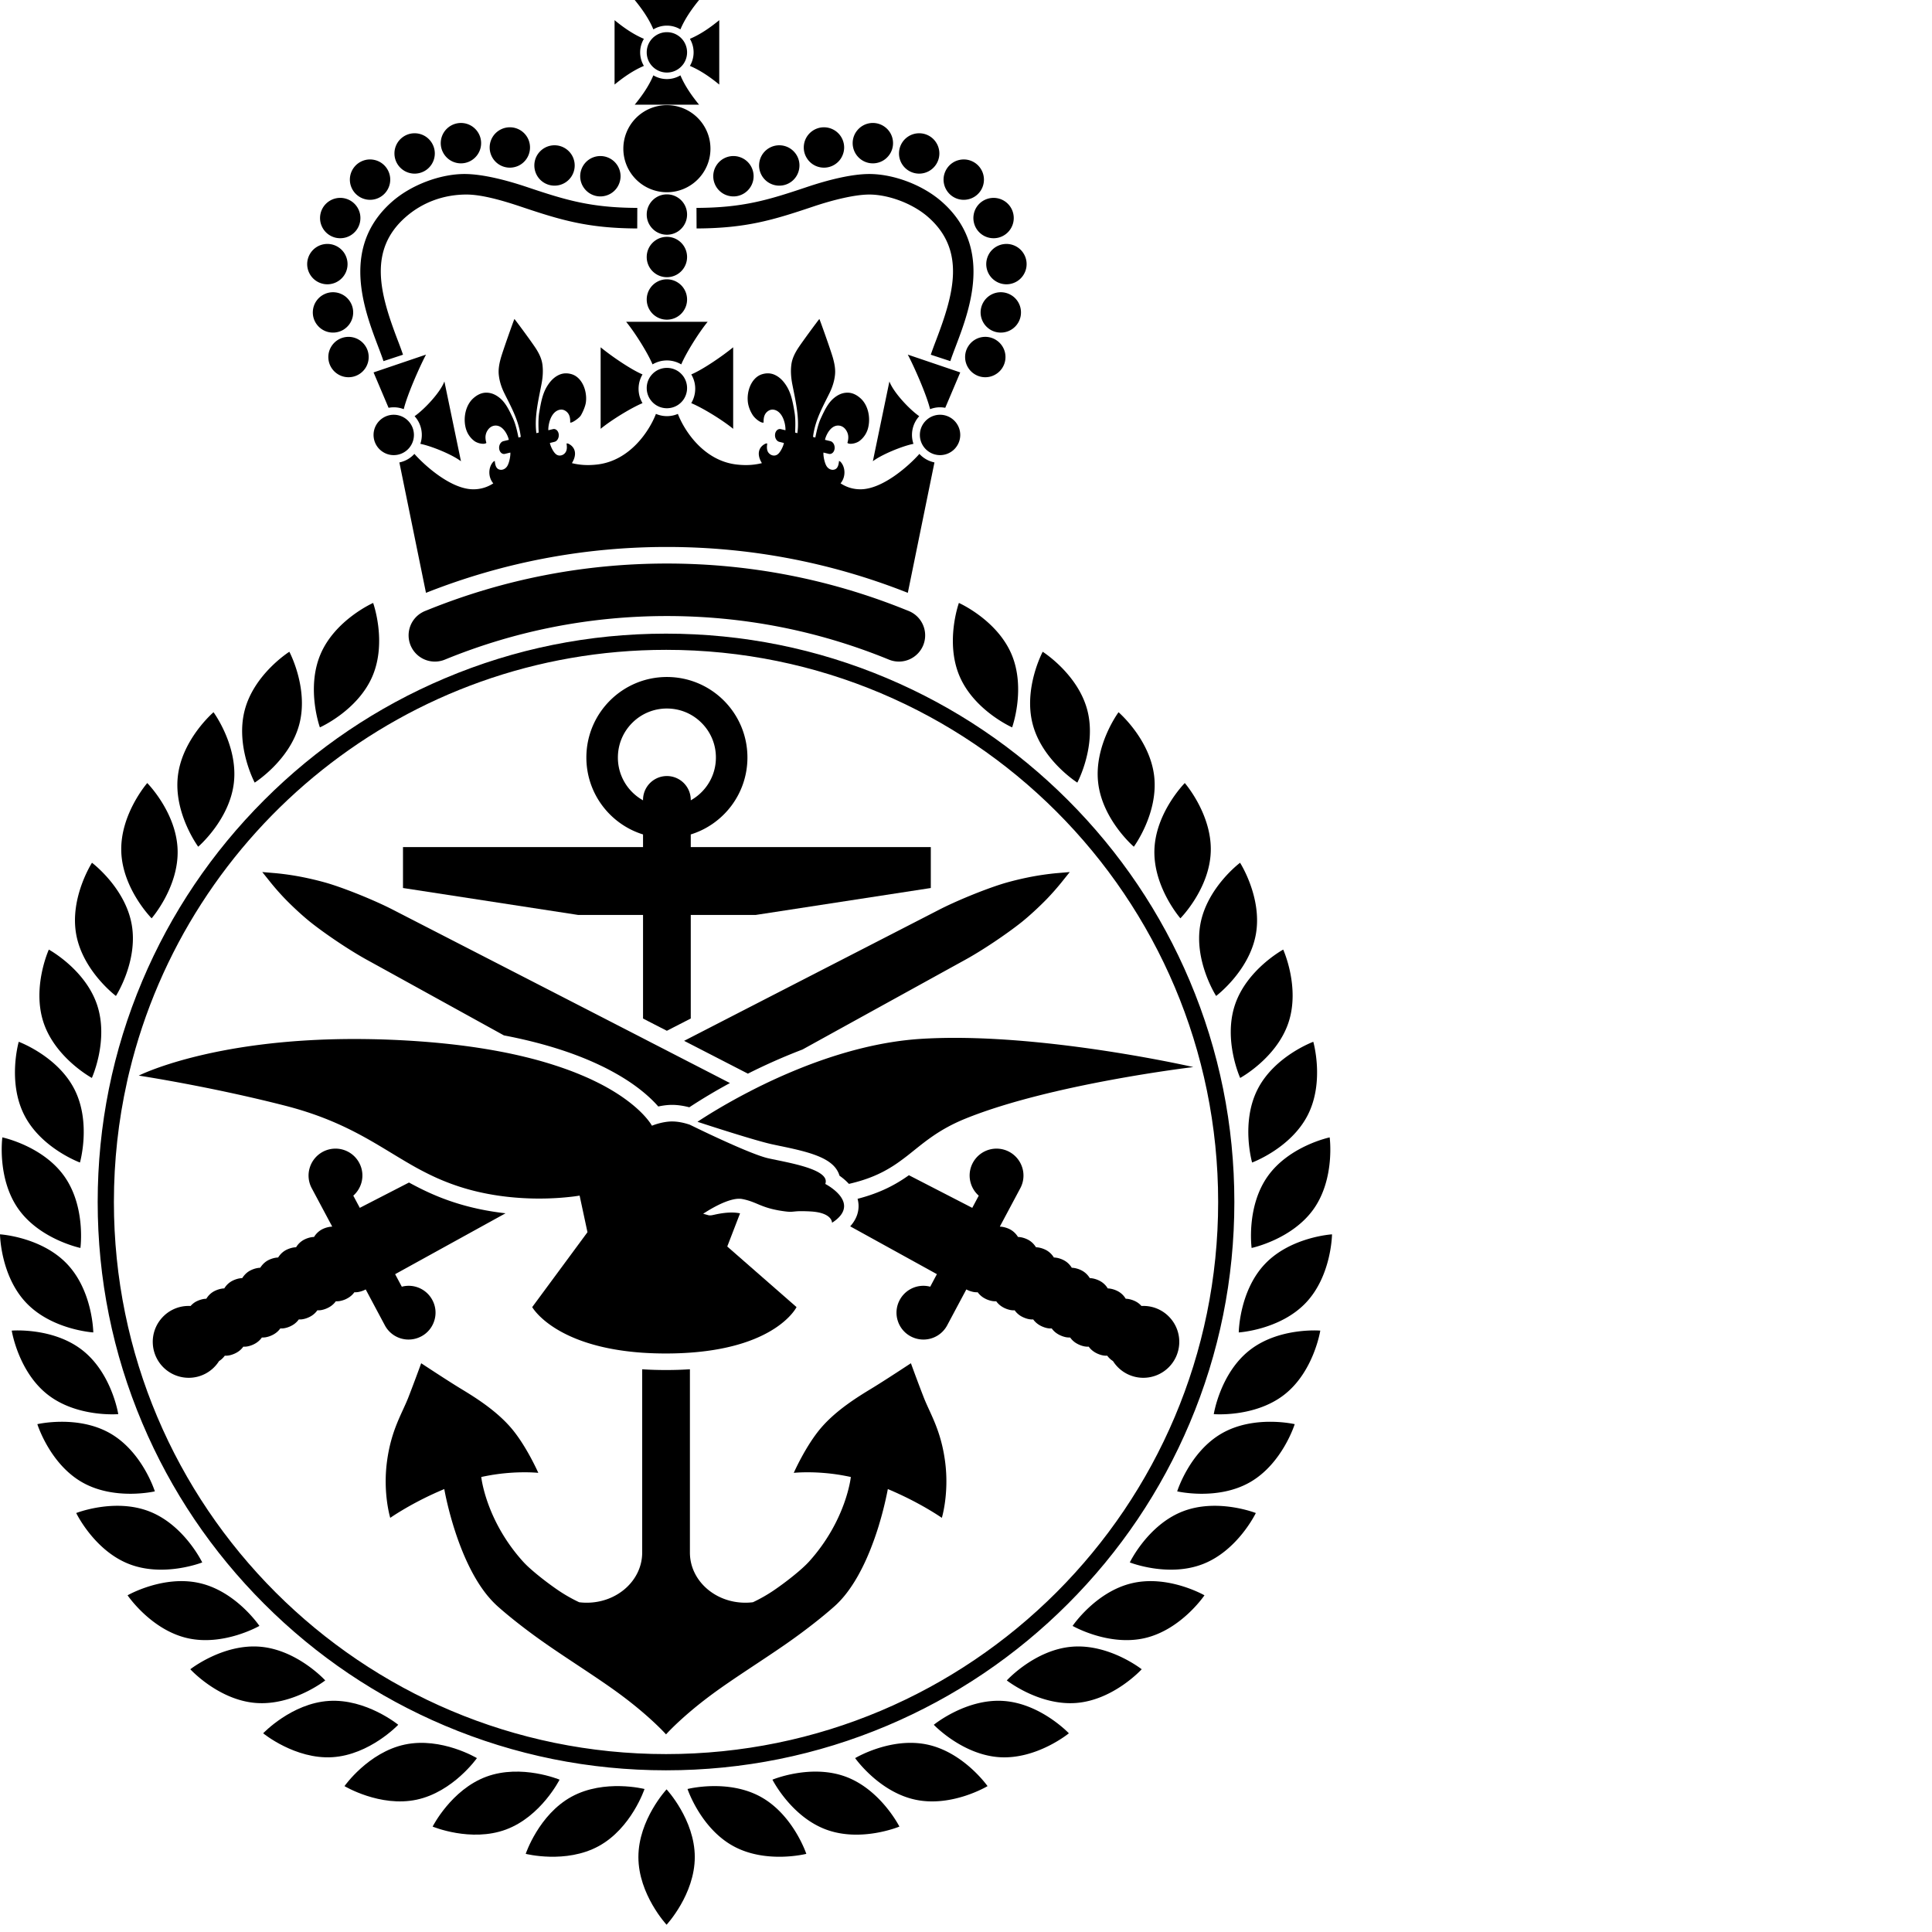
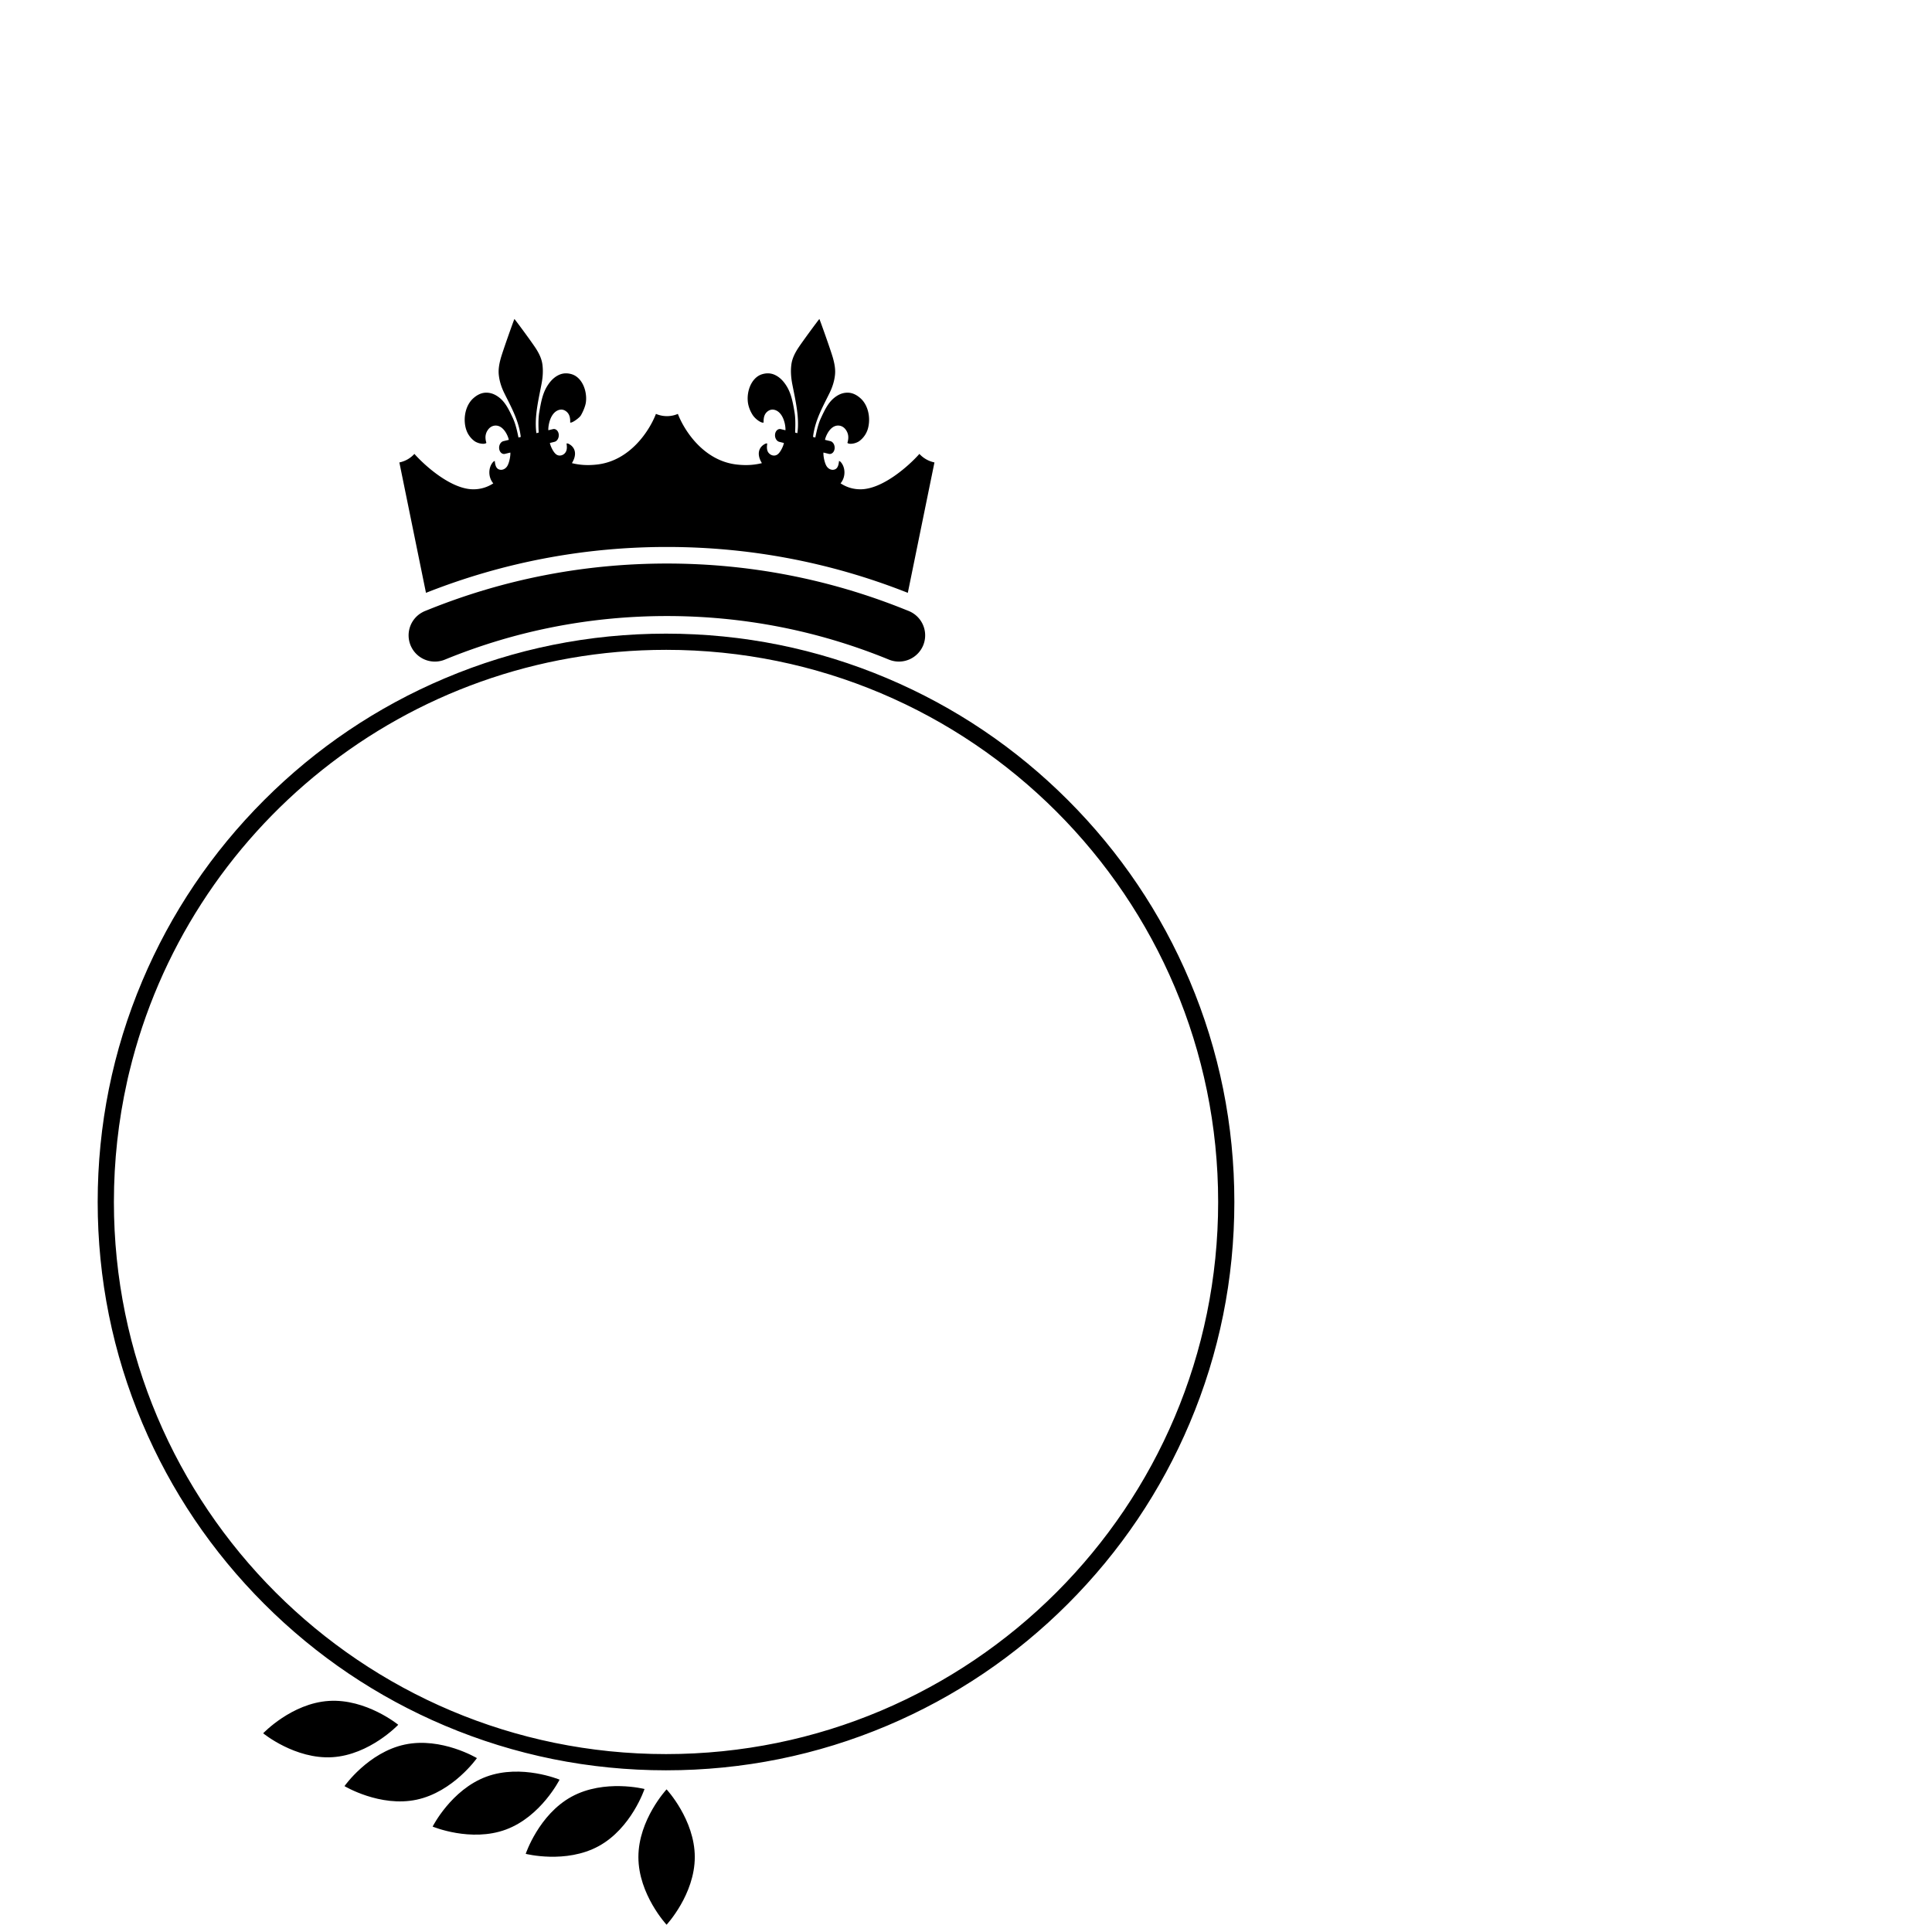
<svg xmlns="http://www.w3.org/2000/svg" xml:space="preserve" fill-rule="evenodd" stroke-linejoin="round" stroke-miterlimit="2" clip-rule="evenodd" viewBox="0 0 408 408">
-   <path fill-rule="nonzero" d="M159.034 87.767v.004-.008c-.021-.021-.009-.005 0 .004Z" />
  <path fill-rule="nonzero" d="m191.713 125.196 5.625-27.542a5.958 5.958 0 0 1-3.18-1.796c-2.37 2.667-7.858 7.471-12.441 7.471-.17 0-.342-.008-.513-.016-1.404-.084-2.629-.546-3.695-1.242 1.154-1.375 1.02-3.404.05-4.483a.811.811 0 0 0-.38-.246c0 .046-.004.1-.008.15-.075.646-.233 1.312-.75 1.587a1.3 1.3 0 0 1-.57.134c-.484 0-.984-.271-1.305-.788-.262-.433-.454-1.104-.562-1.704-.084-.48-.113-.917-.084-1.15l1.13.275c.07.017.137.025.204.025.5 0 .937-.454 1.016-1.108.092-.742-.308-1.459-.891-1.6l-1.134-.275c.042-.267.2-.767.484-1.288.45-.842 1.212-1.73 2.279-1.73.05 0 .104.005.154.005.58.05 1.1.342 1.492.908.395.571.562 1.18.495 1.888a4.23 4.23 0 0 1-.175.85c.117.133.371.2.688.2.525 0 1.22-.18 1.762-.525a4.957 4.957 0 0 0 1.975-3.058c.475-2.2-.137-4.671-1.65-6.021-.808-.725-1.716-1.188-2.733-1.192h-.012c-1.075 0-2.005.42-2.871 1.138-1.28 1.054-2.034 2.695-2.792 4.325-.025.07-.058.137-.092.208-.325.767-.566 1.65-.758 2.458-.112.492-.208.946-.292 1.338l-.483-.117c.054-.462.125-.912.22-1.35.184-.854.43-1.68.726-2.475.704-1.887 1.658-3.65 2.533-5.433.567-1.154 1-2.413 1.154-3.784.138-1.212-.087-2.4-.412-3.579-.42-1.537-2.833-8.279-2.88-8.287-.058 0-3.916 5.2-4.678 6.45-.584.962-1.08 1.97-1.238 3.179-.18 1.367-.067 2.758.192 4.112.408 2.096.883 4.205 1.096 6.313.095.892.133 1.783.104 2.675-.017.458-.059.917-.117 1.375l-.48-.117c.013-.404.034-.879.043-1.396.012-.85-.009-1.804-.134-2.675a2.343 2.343 0 0 1-.037-.237c-.325-1.896-.65-3.796-1.604-5.396-.655-1.087-1.43-1.925-2.45-2.43a3.523 3.523 0 0 0-1.588-.378c-.425 0-.85.075-1.27.208-1.742.563-2.905 2.6-2.984 4.9-.008.313.008.62.037.93.121 1.033.55 2.074 1.105 2.883.608.829 1.608 1.491 2.079 1.491a.321.321 0 0 0 .15-.029 4.29 4.29 0 0 1 .037-.883c.1-.7.404-1.2.913-1.546.296-.2.604-.296.925-.296.229 0 .466.05.7.146 1.1.458 1.646 1.717 1.887 2.77.138.626.167 1.176.146 1.442l-.97-.233a.856.856 0 0 0-.205-.025c-.504 0-.937.454-1.017 1.108-.091.742.309 1.455.896 1.6l.967.238c-.03.225-.158.625-.354 1.037-.242.517-.58 1.063-.934 1.338-.241.196-.52.283-.795.283-.409 0-.817-.196-1.121-.546-.425-.5-.417-1.204-.33-1.85.005-.05.013-.1.021-.15-.041-.004-.083-.012-.12-.012-.1 0-.2.025-.292.067-1.288.62-1.958 2.079-.72 4.091a13.85 13.85 0 0 1-3.4.409c-.605 0-1.243-.038-1.91-.113-7.058-.8-11.128-7.275-12.433-10.692a6.15 6.15 0 0 1-1.112.35 5.91 5.91 0 0 1-3.52-.354c-1.305 3.417-5.376 9.896-12.438 10.696-.667.075-1.305.113-1.909.113a13.9 13.9 0 0 1-3.4-.409c1.238-2.012.571-3.47-.725-4.091a.663.663 0 0 0-.287-.067c-.038 0-.08.008-.121.012.008.05.017.1.02.15.088.646.1 1.35-.333 1.85a1.48 1.48 0 0 1-1.116.546c-.28 0-.554-.087-.796-.283-.354-.275-.692-.82-.933-1.338-.192-.412-.325-.812-.355-1.037l.967-.238c.588-.145.988-.858.896-1.6-.08-.654-.513-1.108-1.017-1.108a.856.856 0 0 0-.204.025l-.97.233c-.022-.266.008-.816.15-1.441.237-1.054.783-2.313 1.883-2.771a1.87 1.87 0 0 1 .704-.146c.316 0 .625.096.916.296.513.346.817.846.917 1.546.042.266.054.558.038.883.029.008.062.02.1.02.491 0 1.85-1.032 2.133-1.482.304-.488.979-1.85 1.096-2.884a6.28 6.28 0 0 0 .041-.929c-.079-2.3-1.241-4.337-2.979-4.9a4.23 4.23 0 0 0-1.275-.208c-.529 0-1.058.116-1.591.379-1.017.504-1.792 1.342-2.446 2.43-.959 1.6-1.275 3.5-1.6 5.395-.017.08-.03.158-.042.237-.125.871-.146 1.825-.133 2.675.008.517.029.992.041 1.396l-.483.117a15.285 15.285 0 0 1-.112-1.375c-.03-.892.008-1.783.1-2.675.216-2.108.695-4.217 1.095-6.313.263-1.354.375-2.745.196-4.112-.158-1.208-.654-2.217-1.241-3.18-.759-1.25-4.613-6.445-4.675-6.45-.05.01-2.455 6.75-2.88 8.288-.325 1.18-.55 2.367-.412 3.58.154 1.37.587 2.629 1.154 3.783.875 1.783 1.833 3.546 2.53 5.433.295.796.55 1.62.728 2.475.092.438.167.888.221 1.35l-.483.117c-.083-.392-.175-.846-.292-1.338-.191-.808-.433-1.691-.762-2.458l-.088-.208c-.758-1.63-1.512-3.271-2.787-4.325-.871-.717-1.8-1.138-2.875-1.138h-.013c-1.016.004-1.925.467-2.733 1.192-1.508 1.35-2.125 3.82-1.65 6.02.067.3.15.588.258.859.354.92 1.004 1.7 1.713 2.2a3.517 3.517 0 0 0 1.762.525c.321 0 .575-.067.692-.2-.096-.3-.154-.58-.175-.85a2.681 2.681 0 0 1 .496-1.888c.391-.566.916-.858 1.496-.908.05 0 .1-.004.15-.004 1.066 0 1.825.887 2.279 1.73.283.52.441 1.02.483 1.287l-1.13.275c-.587.141-.99.858-.9 1.6.084.654.518 1.108 1.022 1.108a.882.882 0 0 0 .204-.025l1.129-.275c.03.233-.004.67-.087 1.15-.105.6-.296 1.27-.559 1.704-.325.517-.82.788-1.304.788a1.29 1.29 0 0 1-.57-.134c-.522-.275-.676-.941-.747-1.587-.004-.05-.012-.104-.012-.15a.791.791 0 0 0-.38.246c-.97 1.079-1.103 3.112.059 4.491a7.57 7.57 0 0 1-4.229 1.25c-4.571 0-10.058-4.804-12.43-7.475a5.856 5.856 0 0 1-3.153 1.8c-.009 0-.017.004-.021.004l5.62 27.538c16.221-6.425 33.334-9.688 50.876-9.688 17.545 0 34.658 3.263 50.879 9.688Z" />
-   <path fill-rule="nonzero" d="M140.834 119.008c-17.325 0-34.2 3.255-50.171 9.663-.271.112-.546.217-.821.33-.033.012-.071.024-.108.04-.246.1-.48.226-.705.355a5.538 5.538 0 0 0 2.813 10.317c.7 0 1.417-.134 2.1-.413 14.9-6.108 30.675-9.204 46.892-9.204 16.216 0 31.995 3.096 46.895 9.204a5.552 5.552 0 0 0 7.233-3.025 5.543 5.543 0 0 0-2.32-6.879 5.616 5.616 0 0 0-.708-.354c-.034-.017-.071-.03-.1-.042-.28-.112-.555-.217-.83-.329-15.966-6.408-32.837-9.663-50.17-9.663Z" />
+   <path fill-rule="nonzero" d="M140.834 119.008c-17.325 0-34.2 3.255-50.171 9.663-.271.112-.546.217-.821.33-.033.012-.071.024-.108.04-.246.1-.48.226-.705.355a5.538 5.538 0 0 0 2.813 10.317c.7 0 1.417-.134 2.1-.413 14.9-6.108 30.675-9.204 46.892-9.204 16.216 0 31.995 3.096 46.895 9.204a5.552 5.552 0 0 0 7.233-3.025 5.543 5.543 0 0 0-2.32-6.879 5.616 5.616 0 0 0-.708-.354c-.034-.017-.071-.03-.1-.042-.28-.112-.555-.217-.83-.329-15.966-6.408-32.837-9.663-50.17-9.663" />
  <path fill-rule="nonzero" d="M140.65 137.233c64.396 0 116.6 52.205 116.6 116.6 0 64.396-52.204 116.596-116.6 116.596-64.4 0-116.596-52.2-116.596-116.595 0-8.705.954-17.175 2.763-25.325.062-.292.125-.575.187-.859.017-.083.038-.17.059-.254.083-.375.183-.746.27-1.12 12.384-51.097 58.413-89.043 113.317-89.043Zm-110.587 69.88c-6.259 14.796-9.434 30.52-9.434 46.72 0 16.205 3.175 31.921 9.434 46.717 6.045 14.292 14.7 27.125 25.72 38.15 11.021 11.021 23.855 19.671 38.15 25.721 14.796 6.258 30.513 9.433 46.717 9.433 16.204 0 31.921-3.175 46.717-9.433 14.292-6.05 27.13-14.7 38.15-25.72 11.02-11.026 19.675-23.86 25.72-38.15 6.26-14.797 9.434-30.513 9.434-46.717 0-16.2-3.175-31.925-9.433-46.721-6.046-14.296-14.7-27.125-25.721-38.15-11.02-11.021-23.858-19.671-38.15-25.717-14.796-6.263-30.513-9.433-46.717-9.433-16.204 0-31.92 3.17-46.716 9.433-14.296 6.046-27.13 14.696-38.15 25.717-11.021 11.025-19.676 23.854-25.721 38.15Zm104.754 185.058c0 7.9 5.95 14.296 5.95 14.296s5.958-6.396 5.958-14.296c0-7.892-5.958-14.292-5.958-14.292s-5.95 6.4-5.95 14.292Zm-14.104-12.75c-6.93 3.783-9.692 12.075-9.692 12.075s8.467 2.159 15.4-1.625c6.925-3.779 9.688-12.07 9.688-12.07s-8.467-2.159-15.396 1.62Zm-2.542-3.591s-8.062-3.363-15.462-.63c-7.409 2.742-11.346 10.538-11.346 10.538s8.066 3.37 15.47.629c7.405-2.733 11.338-10.538 11.338-10.538Zm-17.454-4.55s-7.496-4.5-15.217-2.867c-7.725 1.633-12.75 8.779-12.75 8.779s7.492 4.504 15.213 2.87c7.725-1.633 12.754-8.783 12.754-8.783ZM84.1 364.238s-6.762-5.534-14.642-5.038c-7.875.496-13.883 6.838-13.883 6.838s6.758 5.541 14.633 5.046c7.88-.5 13.892-6.846 13.892-6.846Z" />
-   <path fill-rule="nonzero" d="M54.93 347.754c-7.867-.65-14.738 4.759-14.738 4.759s5.887 6.458 13.754 7.112c7.867.65 14.737-4.754 14.737-4.754s-5.887-6.462-13.754-7.117Zm-.147-4.395s-4.883-7.246-12.57-9.025c-7.692-1.792-15.271 2.562-15.271 2.562s4.887 7.242 12.575 9.033c7.687 1.788 15.266-2.57 15.266-2.57Zm-12.075-13.405s-3.787-7.879-11.137-10.758c-7.346-2.883-15.475.325-15.475.325s3.783 7.88 11.13 10.758c7.35 2.888 15.482-.325 15.482-.325ZM32.7 314.946s-2.604-8.346-9.454-12.262c-6.854-3.917-15.358-1.93-15.358-1.93s2.6 8.35 9.45 12.267 15.362 1.925 15.362 1.925Zm-22.642-20.442c6.209 4.871 14.917 4.134 14.917 4.134s-1.362-8.634-7.575-13.5C11.192 280.267 2.48 281 2.48 281s1.366 8.638 7.578 13.504Zm9.642-13.12s-.096-8.738-5.537-14.459C8.725 261.2 0 260.667 0 260.667s.1 8.746 5.538 14.462c5.437 5.721 14.162 6.255 14.162 6.255Zm-2.717-17.842s1.175-8.654-3.383-15.108C9.05 241.988.496 240.192.496 240.192s-1.17 8.662 3.38 15.112c4.553 6.446 13.107 8.238 13.107 8.238Zm-.1-18.042s2.417-8.396-1.15-15.437c-3.57-7.042-11.775-10.059-11.775-10.059s-2.416 8.405 1.155 15.442c3.562 7.042 11.77 10.054 11.77 10.054Zm2.517-17.862s3.608-7.963 1.1-15.442c-2.508-7.487-10.187-11.662-10.187-11.662s-3.609 7.962-1.105 15.441c2.513 7.488 10.192 11.663 10.192 11.663Zm5.083-17.313s4.725-7.354 3.325-15.12c-1.395-7.771-8.383-13.009-8.383-13.009s-4.73 7.35-3.333 15.117c1.396 7.766 8.391 13.012 8.391 13.012Zm7.538-16.395s5.746-6.584 5.487-14.476c-.254-7.887-6.412-14.091-6.412-14.091s-5.742 6.587-5.483 14.479c.254 7.883 6.408 14.087 6.408 14.087Zm17.371-28.65c.887-7.842-4.3-14.872-4.3-14.872s-6.642 5.684-7.534 13.525c-.891 7.842 4.3 14.875 4.3 14.875s6.642-5.687 7.534-13.529Zm13.808-12.3c2.021-7.634-2.096-15.342-2.096-15.342s-7.396 4.662-9.412 12.291c-2.021 7.634 2.096 15.342 2.096 15.342s7.391-4.667 9.412-12.292Zm15.45-10.172c3.104-7.258.15-15.479.15-15.479s-7.992 3.542-11.096 10.792c-3.104 7.258-.15 15.487-.15 15.487s7.992-3.541 11.096-10.8Zm81.934 236.613c-6.925-3.779-15.392-1.62-15.392-1.62s2.762 8.291 9.692 12.07c6.925 3.784 15.395 1.625 15.395 1.625s-2.762-8.292-9.695-12.075Zm18.008-4.221c-7.4-2.733-15.467.63-15.467.63s3.938 7.804 11.342 10.537c7.404 2.742 15.47-.63 15.47-.63S186 377.943 178.593 375.2Zm17.208-6.787c-7.72-1.634-15.212 2.866-15.212 2.866s5.025 7.15 12.746 8.784c7.725 1.633 15.216-2.871 15.216-2.871s-5.029-7.146-12.75-8.78Zm16.038-9.213c-7.875-.496-14.638 5.038-14.638 5.038s6.009 6.346 13.888 6.846c7.879.495 14.637-5.046 14.637-5.046s-6.008-6.342-13.887-6.838Zm14.529-11.446c-7.863.655-13.75 7.117-13.75 7.117s6.87 5.404 14.733 4.754c7.871-.654 13.754-7.112 13.754-7.112s-6.866-5.409-14.737-4.759Zm12.725-13.42c-7.692 1.779-12.58 9.025-12.58 9.025s7.58 4.358 15.272 2.57c7.687-1.791 12.575-9.033 12.575-9.033s-7.58-4.354-15.267-2.562Zm10.633-15.138c-7.346 2.88-11.133 10.758-11.133 10.758s8.133 3.213 15.483.325c7.346-2.879 11.13-10.758 11.13-10.758s-8.13-3.208-15.48-.325Zm8.329-16.512c-6.854 3.916-9.454 12.262-9.454 12.262s8.509 1.992 15.363-1.925c6.85-3.917 9.454-12.267 9.454-12.267s-8.508-1.987-15.363 1.93Zm5.846-17.546c-6.216 4.866-7.575 13.5-7.575 13.5s8.709.737 14.921-4.134c6.208-4.866 7.571-13.504 7.571-13.504s-8.708-.733-14.917 4.138Zm3.234-18.213c-5.438 5.721-5.534 14.459-5.534 14.459s8.721-.534 14.163-6.255c5.437-5.716 5.533-14.462 5.533-14.462s-8.72.533-14.162 6.258Zm.562-18.491c-4.554 6.454-3.379 15.108-3.379 15.108s8.554-1.792 13.108-8.238c4.55-6.45 3.375-15.112 3.375-15.112s-8.55 1.796-13.104 8.242Zm-2.129-18.371c-3.563 7.041-1.146 15.437-1.146 15.437s8.2-3.012 11.767-10.054c3.57-7.037 1.154-15.442 1.154-15.442s-8.204 3.017-11.775 10.059Zm-3.667-2.425s7.68-4.175 10.192-11.663c2.504-7.479-1.104-15.441-1.104-15.441s-7.68 4.175-10.188 11.662c-2.508 7.48 1.1 15.442 1.1 15.442Zm-5.079-17.313s6.992-5.246 8.388-13.012c1.395-7.767-3.334-15.117-3.334-15.117s-6.991 5.238-8.387 13.008c-1.396 7.767 3.333 15.121 3.333 15.121Zm-7.546-16.395s6.159-6.205 6.413-14.088c.258-7.892-5.484-14.48-5.484-14.48s-6.158 6.205-6.416 14.092c-.254 7.892 5.487 14.475 5.487 14.475Zm-9.833-15.122s5.192-7.033 4.3-14.875c-.896-7.841-7.53-13.525-7.53-13.525s-5.195 7.03-4.303 14.871c.891 7.842 7.533 13.53 7.533 13.53Zm-11.933-13.537s4.12-7.708 2.1-15.342c-2.021-7.629-9.413-12.291-9.413-12.291s-4.12 7.708-2.1 15.341c2.02 7.625 9.413 12.292 9.413 12.292ZM202.5 127.33s-2.958 8.22.146 15.478c3.108 7.259 11.096 10.8 11.096 10.8s2.958-8.229-.146-15.487c-3.108-7.25-11.096-10.792-11.096-10.792Zm-15.329 186.995a.37.37 0 0 0 .07.034c.034.016.076.029.11.045a.908.908 0 0 1 .074.03 5.242 5.242 0 0 1-.254-.109Zm-.43-.17c.043.016.088.037.126.054.042.012.083.029.125.045.017.009.033.013.054.025a22.759 22.759 0 0 1-.304-.125Zm-6.328-2.071c.012 0 .02 0 .033.008.004 0 .008 0 .017.004.008 0 .012 0 .025.008-.025-.008-.05-.012-.075-.02Zm-79.588.02c.009-.008.017-.008.025-.008.004-.004.013-.004.013-.004.012 0 .025-.008.033-.008-.02.008-.046.012-.07.02Zm-6.483 2.138c.033-.013.067-.02.1-.033.042-.017.083-.038.125-.055-.075.03-.15.063-.225.088Zm-.45.192c.02-.013.05-.021.07-.03.038-.016.072-.029.105-.041l.075-.038a6.763 6.763 0 0 1-.25.109Zm101.146-19.425a344.343 344.343 0 0 1-2.671-7.121s-5.542 3.658-8.313 5.337c-2.77 1.684-7.32 4.454-10.587 8.221-3.263 3.754-5.838 9.592-5.838 9.592s1.088-.121 2.896-.121a43.2 43.2 0 0 1 6.646.52c.125.017.254.042.388.067h.008c.4.067.8.142 1.208.221h.004c.134.025.263.054.396.08a.07.07 0 0 0 .03.004c.133.029.262.062.395.087.009 0 .017.008.03.008.012.005.033.005.054.013h-.005s-.937 9.08-8.775 17.804c-1.687 1.875-5.233 4.6-7.504 6.138a32.707 32.707 0 0 1-4.391 2.5c-.525.066-1.059.1-1.605.1-6.466 0-11.708-4.738-11.708-10.588V289.16a73.03 73.03 0 0 1-5.046.162 75.6 75.6 0 0 1-5.033-.158v38.708c0 5.85-5.246 10.588-11.713 10.588-.541 0-1.075-.034-1.595-.1a32.75 32.75 0 0 1-4.396-2.5c-1.704-1.155-4.125-2.975-5.942-4.605a19.707 19.707 0 0 1-1.562-1.533c-7.842-8.725-8.775-17.804-8.775-17.804a.11.11 0 0 1 .05-.013c.008-.008.02-.008.029-.008.133-.025.262-.058.391-.087.009 0 .021 0 .03-.005.133-.025.266-.054.4-.079.408-.079.812-.154 1.208-.22h.012c.13-.026.259-.05.392-.067a43.017 43.017 0 0 1 6.642-.521c1.808 0 2.891.12 2.891.12s-2.57-5.837-5.833-9.59c-3.267-3.768-7.817-6.538-10.592-8.222-2.766-1.679-8.308-5.337-8.308-5.337s-1.287 3.558-2.67 7.12c-1.384 3.563-3.663 6.926-4.555 13.655-.888 6.729.692 11.875.692 11.875s3.654-2.571 9.183-5.104l.325-.15c.004 0 .004 0 .008-.005.109-.045.213-.095.321-.141.004-.004.013-.004.025-.013.1-.046.204-.087.309-.133.012-.004.025-.013.037-.017.1-.041.2-.091.296-.133.02-.004.037-.017.058-.02l.288-.126a.234.234 0 0 1 .075-.03 4.06 4.06 0 0 1 .27-.116l.092-.037c.042-.017.08-.034.125-.05.246 1.4 2.771 14.725 9.109 22.487.012.013.02.03.033.038.092.112.183.22.279.325a19.36 19.36 0 0 0 1.82 1.883c2.147 1.921 5.822 4.888 10.272 7.983 5.079 3.534 11.087 7.28 15.646 10.65 6.395 4.734 9.67 8.438 9.67 8.438s3.275-3.704 9.68-8.438c4.554-3.37 10.562-7.116 15.641-10.65 4.45-3.095 8.121-6.062 10.271-7.983.246-.22.492-.45.73-.692.016-.008.024-.02.037-.041.462-.459.904-.954 1.333-1.475.03-.034.058-.075.088-.109.204-.254.408-.512.604-.779.504-.675.983-1.387 1.437-2.12.284-.467.563-.934.825-1.413a44.66 44.66 0 0 0 2.242-4.688c.025-.062.058-.129.083-.195a66.14 66.14 0 0 0 1.988-5.609c.008-.033.012-.062.025-.1a70.56 70.56 0 0 0 1.17-4.329c.396-1.658.617-2.82.684-3.183.037.016.08.029.12.046.03.016.063.029.092.041.088.034.18.075.267.109.03.012.054.025.08.037.095.042.187.083.278.117a.32.32 0 0 0 .071.029c.092.042.188.083.284.125.016.012.037.02.054.033.096.038.196.08.296.125.008.009.025.013.041.021.1.038.196.088.3.133.009 0 .017.005.03.013.104.046.204.092.304.142 5.529 2.533 9.191 5.104 9.191 5.104s1.575-5.146.688-11.875c-.892-6.73-3.167-10.092-4.55-13.654Zm-50.567-75.205c.408.213.817.417 1.225.63 4.08 2.1 8.18 4.208 12.242 6.3a124.655 124.655 0 0 1 11.537-5.1c18.596-10.259 33.121-18.263 34.384-18.959 3.55-1.95 8.662-5.37 11.9-7.95 1.57-1.258 3.716-3.229 5.341-4.908a54.76 54.76 0 0 0 3.009-3.408l1.804-2.25-2.88.245c-.083.009-2.07.184-4.491.613-2.304.404-5.142 1.087-7.054 1.692-3.95 1.25-9.638 3.587-13.238 5.445-1.704.884-25.591 13.15-52.554 27.021l-1.225.63Zm-58.183 63.084c.929 0 1.858-.234 2.679-.671a5.627 5.627 0 0 0 2.746-3.317 5.596 5.596 0 0 0-.409-4.358 5.669 5.669 0 0 0-5.012-3.008c-.483 0-.967.066-1.438.191l-1.129-2.116-.279-.53c3.075-1.695 11.83-6.525 23.317-12.858-3.871-.433-7.571-1.22-11.046-2.367-3.521-1.154-6.546-2.595-9.346-4.129l-9.254 4.763c-.442.229-.813.425-1.134.587l-1.375-2.575a5.702 5.702 0 0 0 1.663-2.562 5.636 5.636 0 0 0-.413-4.367 5.671 5.671 0 0 0-5.008-3.004 5.687 5.687 0 0 0-5.42 3.975 5.646 5.646 0 0 0 .4 4.38l4.312 8.082c-.009.013-.017.03-.025.042-.2.004-.404.02-.617.063a5.388 5.388 0 0 0-1.537.529 4.449 4.449 0 0 0-1.334 1.133c-.116.15-.216.296-.304.45-.217.004-.437.03-.662.07-.513.1-1.055.288-1.517.543a4.277 4.277 0 0 0-1.617 1.562c-.2.008-.412.025-.62.063a5.657 5.657 0 0 0-1.546.541 4.314 4.314 0 0 0-1.334 1.142 4.42 4.42 0 0 0-.291.417 5.18 5.18 0 0 0-.646.07 5.569 5.569 0 0 0-1.525.542c-.492.27-.95.663-1.325 1.15-.104.125-.2.267-.284.404a4.358 4.358 0 0 0-.708.084c-.5.1-1.037.295-1.508.558-.48.262-.938.662-1.313 1.154-.1.125-.191.254-.27.392a4.3 4.3 0 0 0-.717.083c-.5.1-1.03.3-1.5.554a4.286 4.286 0 0 0-1.309 1.142 3.531 3.531 0 0 0-.27.396 3.78 3.78 0 0 0-.73.087c-.5.1-1.029.3-1.495.554a4.26 4.26 0 0 0-1.3 1.146c-.1.13-.188.259-.271.396a3.7 3.7 0 0 0-.78.092 5.755 5.755 0 0 0-1.466.55c-.383.22-.75.52-1.07.883a14.57 14.57 0 0 0-.418-.008c-.125 0-.254.004-.387.008a7.536 7.536 0 0 0-5.238 2.504 7.552 7.552 0 0 0-1.937 5.475 7.59 7.59 0 0 0 7.575 7.188 7.557 7.557 0 0 0 6.408-3.525.182.182 0 0 1 .063-.042c.458-.3.85-.68 1.154-1.1a4.204 4.204 0 0 0 .83-.046c.362-.062.75-.179 1.15-.35a4.93 4.93 0 0 0 .778-.412 4.22 4.22 0 0 0 1.154-1.104c.075.004.15.012.225.012.2 0 .409-.02.617-.054.358-.063.746-.18 1.133-.346a4.89 4.89 0 0 0 .8-.43 4.24 4.24 0 0 0 1.146-1.116 4.133 4.133 0 0 0 .796-.042 5.19 5.19 0 0 0 1.154-.35 4.63 4.63 0 0 0 .771-.408c.467-.3.863-.675 1.167-1.108.075.004.15.004.229.004.187 0 .383-.012.583-.046a5.079 5.079 0 0 0 1.167-.35c.267-.112.52-.25.758-.4a4.292 4.292 0 0 0 1.175-1.116c.075.004.15.008.23.008.191 0 .391-.013.591-.05a4.795 4.795 0 0 0 1.158-.35 4.61 4.61 0 0 0 .78-.413 4.26 4.26 0 0 0 1.158-1.125c.07.009.142.013.212.013.188 0 .375-.017.571-.046.371-.062.771-.18 1.175-.354.271-.117.525-.25.754-.396.475-.304.88-.687 1.188-1.12.075.003.154.003.23.003.178 0 .366-.012.553-.041a5.48 5.48 0 0 0 1.196-.35c.267-.121.508-.25.742-.396.475-.3.883-.68 1.191-1.12a4.053 4.053 0 0 0 .767-.038 5.222 5.222 0 0 0 1.63-.559l1.953 3.667 2.092 3.917a5.665 5.665 0 0 0 5.013 3.004Zm-26.092-93.071c1.625 1.679 3.77 3.65 5.346 4.908 3.237 2.58 8.354 6 11.9 7.95 1.137.621 13.037 7.188 28.975 15.98 7.858 1.504 14.662 3.616 20.342 6.333.662.308 1.308.633 1.933.966.629.334 1.246.675 1.846 1.021.025.013.05.025.079.046 2.02 1.175 3.662 2.333 5 3.417 1.496 1.212 2.604 2.32 3.396 3.233.87-.187 1.879-.342 2.912-.342 1.354 0 2.646.25 3.646.509.042-.025.083-.063.125-.084a116.359 116.359 0 0 1 8.454-5.033c-2.812-1.446-5.637-2.908-8.454-4.35l-5.046-2.6c-.637-.333-1.279-.654-1.912-.983-.638-.33-1.28-.654-1.913-.984-.408-.212-.808-.416-1.208-.625-26.967-13.87-50.863-26.141-52.571-27.025-3.596-1.858-9.288-4.195-13.233-5.445-1.917-.605-4.75-1.288-7.055-1.692-2.425-.43-4.408-.604-4.491-.613l-2.88-.246 1.8 2.25a54.76 54.76 0 0 0 3.009 3.409Zm181.658 85.979c-.133-.004-.262-.008-.391-.008-.138 0-.275.004-.413.008a4.12 4.12 0 0 0-1.07-.875 5.411 5.411 0 0 0-1.471-.558 3.673 3.673 0 0 0-.78-.092 3.466 3.466 0 0 0-.266-.396 4.225 4.225 0 0 0-1.304-1.146 5.386 5.386 0 0 0-1.492-.554 3.78 3.78 0 0 0-.73-.087 4.264 4.264 0 0 0-1.58-1.533 5.373 5.373 0 0 0-1.498-.559 4.402 4.402 0 0 0-.717-.083 3.06 3.06 0 0 0-.275-.4 4.286 4.286 0 0 0-1.308-1.146 5.43 5.43 0 0 0-1.509-.558 4.354 4.354 0 0 0-.712-.084 2.911 2.911 0 0 0-.28-.404 4.179 4.179 0 0 0-1.324-1.142 5.33 5.33 0 0 0-1.525-.55 5.16 5.16 0 0 0-.65-.07 3.774 3.774 0 0 0-.292-.417 4.267 4.267 0 0 0-1.333-1.142 5.563 5.563 0 0 0-1.546-.541 4.49 4.49 0 0 0-.613-.063c-.087-.137-.179-.283-.296-.425a4.25 4.25 0 0 0-1.32-1.137 5.46 5.46 0 0 0-1.517-.542 4.221 4.221 0 0 0-.667-.07 3.087 3.087 0 0 0-.304-.443 4.328 4.328 0 0 0-1.337-1.141 5.302 5.302 0 0 0-1.538-.53 3.512 3.512 0 0 0-.612-.062c-.009-.02-.017-.03-.025-.042l4.312-8.083a5.646 5.646 0 0 0 .4-4.38 5.702 5.702 0 0 0-2.75-3.307 5.683 5.683 0 0 0-7.683 2.338 5.653 5.653 0 0 0-.409 4.366 5.633 5.633 0 0 0 1.663 2.562l-1.37 2.575c-.326-.162-.697-.358-1.138-.587l-12.242-6.304c-2.708 1.929-5.942 3.72-10.842 4.983.109.392.18.808.204 1.237.067 1.242-.25 2.905-1.758 4.575 8.992 4.963 15.7 8.655 18.308 10.1l-.454.846-.954 1.8a5.632 5.632 0 0 0-1.437-.191 5.669 5.669 0 0 0-5.013 3.008 5.615 5.615 0 0 0-.412 4.358 5.642 5.642 0 0 0 2.745 3.317c.825.437 1.75.67 2.68.67a5.671 5.671 0 0 0 5.016-3.003l2.088-3.917 1.958-3.667a5.252 5.252 0 0 0 1.625.558c.188.03.367.042.542.042.079 0 .154 0 .229-.004.312.433.717.82 1.2 1.13.22.137.467.266.733.387a5.48 5.48 0 0 0 1.196.35c.188.029.375.041.554.041.075 0 .15 0 .23-.004.312.434.712.817 1.187 1.121a5.284 5.284 0 0 0 1.925.75c.196.03.387.046.57.046.076 0 .142-.004.213-.013.3.434.696.821 1.163 1.13.237.154.5.291.779.408.4.175.792.292 1.158.35a3.212 3.212 0 0 0 .817.042c.308.437.708.808 1.18 1.116.237.15.49.288.762.4.4.171.795.292 1.162.35.2.034.396.046.583.046.08 0 .155 0 .23-.004.3.433.695.808 1.166 1.108.238.159.496.292.767.404.4.175.796.292 1.158.355.204.029.4.045.592.045.067 0 .137 0 .204-.004a4.15 4.15 0 0 0 1.142 1.117c.25.162.52.308.804.43.387.166.77.282 1.137.345.205.033.409.054.609.054.079 0 .154-.008.229-.012.3.429.696.808 1.158 1.104.234.154.496.296.775.412.4.171.784.288 1.15.35.204.034.404.05.6.05.075 0 .154 0 .23-.004.304.42.691.8 1.158 1.1.02.008.033.03.058.042a7.58 7.58 0 0 0 6.408 3.525 7.59 7.59 0 0 0 7.575-7.188 7.552 7.552 0 0 0-1.937-5.475 7.536 7.536 0 0 0-5.238-2.504Z" />
-   <path fill-rule="nonzero" d="M86.442 245.75a62.313 62.313 0 0 0 3.717 2.017 48.004 48.004 0 0 0 6.65 2.762c5.604 1.846 11.137 2.459 15.625 2.567a58.164 58.164 0 0 0 3.658-.025 55.85 55.85 0 0 0 4.154-.296 33.602 33.602 0 0 0 2.158-.287l1.659 7.729-11.671 15.817s4.633 8.325 23.225 9.629a73.36 73.36 0 0 0 5.033.166c1.792 0 3.471-.062 5.046-.175 18.48-1.304 22.517-9.62 22.517-9.62l-14.63-12.796 2.7-7a1.117 1.117 0 0 1-.112-.03 9.164 9.164 0 0 0-1.658-.145c-1.571 0-3.046.325-3.754.483-.363.075-.542.117-.775.117h-.246l-.221-.059-1.02-.283c.19-.13.54-.35.995-.633a31.95 31.95 0 0 1 1.883-1.054c1.75-.892 3.888-1.717 5.384-1.421.362.07.687.146.995.233.959.27 1.713.6 2.525.942.984.404 2.067.82 3.721 1.141.146.03.288.059.442.088 1.154.192 1.808.27 2.275.287.962.03 1.18-.187 3.412-.116.309.012.655.02 1.042.046 4.633.254 4.538 2.387 4.538 2.387a8.814 8.814 0 0 0 1.05-.775c1.475-1.287 1.7-2.533 1.35-3.63-.192-.582-.546-1.124-.967-1.6-.542-.612-1.188-1.12-1.73-1.5-.637-.437-1.128-.69-1.128-.69 1.187-3.117-7.95-4.505-12.021-5.413-2.475-.55-8.08-3.063-12.092-4.938a317.087 317.087 0 0 1-3.537-1.691c-.534-.263-.867-.421-.938-.455a.031.031 0 0 0-.012-.012h-.009c-.229-.075-.529-.175-.887-.271-.78-.212-1.813-.417-2.863-.417-.737 0-1.462.113-2.104.246-1.233.267-2.146.654-2.146.654s-.529-1.02-2.058-2.587c-.28-.283-.583-.583-.933-.9-1.68-1.533-4.205-3.43-7.9-5.342a72.165 72.165 0 0 0-1.955-.958 54.993 54.993 0 0 0-2.058-.904c-1.18-.5-2.446-.988-3.808-1.463a84.784 84.784 0 0 0-7.788-2.3 103.929 103.929 0 0 0-5.95-1.283c-4.52-.846-9.637-1.533-15.437-1.988a193.344 193.344 0 0 0-14.93-.587c-30.375 0-45.554 7.729-45.554 7.729s14.904 2.258 30.88 6.346c12.595 3.225 19.112 8.129 26.258 12.258Z" />
-   <path fill-rule="nonzero" d="M194.538 219.384c-8.296.516-16.475 2.75-23.684 5.483a123.06 123.06 0 0 0-9.016 3.87c-.671.326-1.325.638-1.963.959-.658.33-1.3.658-1.92.983-5.096 2.646-8.876 5.038-10.667 6.221l.896.292c.008 0 .083.025.204.067 1.491.487 11.05 3.587 14.546 4.366.483.109 1.066.225 1.7.363 5.954 1.22 10.641 2.383 12.25 5.329.175.317.308.637.4.967.633.445 1.341 1.02 1.991 1.729 3.992-.909 6.784-2.188 9.121-3.659a28.81 28.81 0 0 0 1.65-1.116 58.729 58.729 0 0 0 1.554-1.163c3.334-2.612 6.425-5.487 12.4-7.891 18.134-7.305 48.009-10.842 48.009-10.842s-26.967-6.167-50.413-6.167c-2.4 0-4.767.067-7.058.209Zm-48.063-208.33c0 1.05-.287 2.021-.783 2.863 2.312.975 4.42 2.479 6.2 3.941v-13.6c-1.78 1.467-3.888 2.967-6.2 3.942.496.838.783 1.813.783 2.854Zm-5.641-5.641c1.045 0 2.02.291 2.858.791.975-2.312 2.483-4.42 3.942-6.204h-13.596c1.462 1.783 2.97 3.892 3.941 6.204a5.551 5.551 0 0 1 2.855-.791Zm-5.646 5.641c0-1.041.296-2.016.791-2.854-2.308-.975-4.416-2.475-6.195-3.942v13.6c1.779-1.462 3.887-2.966 6.195-3.941a5.61 5.61 0 0 1-.791-2.863Zm12.446 11.059c-1.459-1.784-2.967-3.888-3.942-6.2a5.592 5.592 0 0 1-2.858.787 5.615 5.615 0 0 1-2.859-.787c-.966 2.312-2.475 4.416-3.937 6.2h13.596Zm-9.171-7.517a4.249 4.249 0 0 0 4.746 0 4.362 4.362 0 0 0 1.166-1.163 4.261 4.261 0 0 0 .721-2.379c0-.875-.267-1.691-.72-2.37a4.302 4.302 0 0 0-1.167-1.163 4.22 4.22 0 0 0-2.375-.725 4.22 4.22 0 0 0-2.371.725 4.302 4.302 0 0 0-1.167 1.162 4.223 4.223 0 0 0-.72 2.371 4.23 4.23 0 0 0 1.887 3.542Zm0 34.254a4.279 4.279 0 0 0 4.746 0 4.392 4.392 0 0 0 1.166-1.17 4.244 4.244 0 0 0 .721-2.376 4.245 4.245 0 0 0-1.887-3.537 4.249 4.249 0 0 0-2.375-.721 4.245 4.245 0 0 0-3.538 1.887 4.213 4.213 0 0 0-.72 2.371c0 .884.262 1.7.72 2.375a4.32 4.32 0 0 0 1.167 1.171Zm0 8.967c.675.454 1.496.72 2.37.72a4.249 4.249 0 0 0 3.542-1.887 4.24 4.24 0 0 0 .721-2.375 4.245 4.245 0 0 0-1.887-3.537 4.216 4.216 0 0 0-2.375-.721c-.875 0-1.696.262-2.371.72a4.236 4.236 0 0 0-1.888 3.538 4.23 4.23 0 0 0 1.888 3.542Zm0 8.971c.675.454 1.496.72 2.37.72a4.249 4.249 0 0 0 3.542-1.887c.454-.68.721-1.492.721-2.37a4.249 4.249 0 0 0-1.887-3.538 4.22 4.22 0 0 0-2.375-.725 4.245 4.245 0 0 0-3.538 1.887 4.216 4.216 0 0 0-.72 2.375 4.26 4.26 0 0 0 1.888 3.538Zm-57.683 28.6a4.206 4.206 0 0 0 2.37.725 4.23 4.23 0 0 0 2.375-.725 4.173 4.173 0 0 0 1.163-1.163 4.23 4.23 0 0 0 .725-2.375c0-.88-.267-1.692-.725-2.37a4.262 4.262 0 0 0-3.538-1.892c-.879 0-1.696.27-2.37.725a4.26 4.26 0 0 0-1.167 1.166 4.249 4.249 0 0 0 1.166 5.909Zm57.683-9.896c.675.454 1.496.72 2.37.72.884 0 1.7-.266 2.38-.72a4.377 4.377 0 0 0 1.166-1.167 4.289 4.289 0 0 0 0-4.746 4.454 4.454 0 0 0-1.166-1.17 4.26 4.26 0 0 0-2.38-.717c-.874 0-1.691.262-2.37.716a4.333 4.333 0 0 0-1.167 1.171 4.203 4.203 0 0 0-.72 2.371c0 .88.262 1.696.72 2.375.313.458.704.858 1.167 1.167Zm2.371-44.896c5.083 0 9.2-4.117 9.2-9.196 0-5.08-4.117-9.196-9.2-9.196a9.195 9.195 0 0 0-9.196 9.196 9.195 9.195 0 0 0 9.196 9.196ZM80.983 76.263c-2.279-6.95-10.708-22.667 1.809-33.671 4.129-3.625 10.279-5.846 15.287-5.846 3.721 0 8.642 1.22 13.242 2.767 8.183 2.75 13.488 4.358 23.263 4.391l-.013 4.342c-10.462-.038-16.18-1.783-24.633-4.625-3.984-1.338-8.259-2.538-11.421-2.538-5.033 0-9.467 1.784-12.863 4.767-7.991 7.025-5.383 16.213-1.741 25.8.45 1.17.87 2.275 1.191 3.258l-4.12 1.355Zm45.859 14.295c2.258-1.854 6.396-4.395 8.842-5.425a5.947 5.947 0 0 1-.705-1.812 5.96 5.96 0 0 1 .709-4.25c-2.45-1.033-6.588-3.875-8.846-5.73v17.217Zm27.988 0V73.342c-2.259 1.85-6.396 4.696-8.846 5.729a5.95 5.95 0 0 1 .712 1.817 5.942 5.942 0 0 1-.717 4.245c2.455 1.03 6.592 3.571 8.85 5.425ZM137.804 76.95a6.087 6.087 0 0 1 1.813-.708 6.39 6.39 0 0 1 1.22-.125 5.96 5.96 0 0 1 3.03.837c1.033-2.45 3.725-6.737 5.575-8.996h-17.213c1.85 2.255 4.542 6.542 5.575 8.992Zm-55.745 9.17a6.03 6.03 0 0 1 1.095-.107c.738 0 1.446.141 2.109.395.737-3.041 3.296-8.833 4.7-11.52l-11.075 3.758 3.17 7.475Zm15.287 11.288-3.5-16.854c-.85 2.292-4.158 5.838-6.292 7.338a5.849 5.849 0 0 1 1.4 2.754 5.833 5.833 0 0 1-.187 3.083c2.487.504 6.82 2.321 8.579 3.68Zm27.042-63.716a4.272 4.272 0 0 0-1.77 4.408c.116.542.336 1.054.649 1.513a4.23 4.23 0 0 0 1.933 1.558 4.18 4.18 0 0 0 2.471.212 4.22 4.22 0 0 0 3.067-2.58 4.206 4.206 0 0 0 .22-2.465 4.264 4.264 0 0 0-6.57-2.646Zm-8.213-2.909a4.254 4.254 0 0 0-2.158 1.225 4.2 4.2 0 0 0-1.113 2.217 4.3 4.3 0 0 0 .042 1.646 4.245 4.245 0 0 0 1.22 2.162 4.272 4.272 0 0 0 3.863 1.071 4.258 4.258 0 0 0 3.234-5.083 4.212 4.212 0 0 0-1.221-2.163 4.267 4.267 0 0 0-2.217-1.116 4.312 4.312 0 0 0-1.65.041Zm-10.187-3.553c-.75.32-1.417.862-1.896 1.595a4.258 4.258 0 0 0-.338 3.996 4.223 4.223 0 0 0 1.6 1.9 4.24 4.24 0 0 0 2.388.683c.55-.008 1.1-.129 1.608-.341a4.239 4.239 0 0 0 1.896-1.605 4.286 4.286 0 0 0 .342-3.996 4.258 4.258 0 0 0-5.6-2.233Zm-11.413-.238a4.26 4.26 0 0 0-1.283 4.575c.175.525.454 1.012.808 1.429a4.222 4.222 0 0 0 2.092 1.342 4.238 4.238 0 0 0 3.917-.867 4.262 4.262 0 0 0 1.283-4.57 4.28 4.28 0 0 0-.808-1.434 4.261 4.261 0 0 0-2.092-1.342 4.282 4.282 0 0 0-3.917.867Zm-10.595 3.1a4.232 4.232 0 0 0-.68 2.383 4.26 4.26 0 0 0 .759 2.363 4.277 4.277 0 0 0 3.57 1.83 4.289 4.289 0 0 0 2.367-.764 4.33 4.33 0 0 0 1.142-1.183 4.25 4.25 0 0 0-.08-4.746 4.26 4.26 0 0 0-1.183-1.15 4.255 4.255 0 0 0-2.387-.68 4.215 4.215 0 0 0-2.359.76 4.22 4.22 0 0 0-1.15 1.187ZM73.967 37.1a4.25 4.25 0 0 0 .246 2.467 4.225 4.225 0 0 0 1.579 1.916c.458.309.979.521 1.516.63a4.261 4.261 0 0 0 2.471-.242 4.229 4.229 0 0 0 1.917-1.583 4.23 4.23 0 0 0 .63-1.517 4.227 4.227 0 0 0-.242-2.471 4.269 4.269 0 0 0-1.58-1.917 4.17 4.17 0 0 0-1.52-.625 4.194 4.194 0 0 0-2.471.242 4.269 4.269 0 0 0-2.546 3.1Zm-6.317 9.68a4.313 4.313 0 0 0 1.121 2.216 4.293 4.293 0 0 0 2.167 1.217c.537.116 1.1.125 1.645.033a4.24 4.24 0 0 0 2.213-1.117 4.216 4.216 0 0 0 1.217-2.166 4.37 4.37 0 0 0 .037-1.646 4.262 4.262 0 0 0-4.93-3.467 4.282 4.282 0 0 0-2.216 1.117 4.237 4.237 0 0 0-1.216 2.162 4.314 4.314 0 0 0-.038 1.65Zm-2.142 11.233c.43.7 1.063 1.279 1.863 1.641.8.363 1.654.463 2.458.325a4.28 4.28 0 0 0 3.188-2.438c.358-.8.458-1.653.32-2.462a4.343 4.343 0 0 0-.574-1.541 4.277 4.277 0 0 0-1.867-1.642 4.238 4.238 0 0 0-2.454-.325 4.266 4.266 0 0 0-3.513 4.904c.092.542.288 1.067.58 1.538Zm2.25 11.367a4.217 4.217 0 0 0 2.334.85 4.253 4.253 0 0 0 2.412-.588 4.496 4.496 0 0 0 1.225-1.104 4.256 4.256 0 0 0 .254-4.742 4.34 4.34 0 0 0-1.095-1.225 4.281 4.281 0 0 0-2.334-.85 4.25 4.25 0 0 0-2.412.596 4.215 4.215 0 0 0-1.225 1.1c-.492.65-.8 1.45-.85 2.329-.05.88.175 1.708.591 2.408.288.48.663.896 1.1 1.225Zm3.467 9.558a4.23 4.23 0 0 0 2.375.725 4.23 4.23 0 0 0 2.375-.725 4.23 4.23 0 0 0 1.163-1.163 4.23 4.23 0 0 0 .72-2.375c0-.88-.262-1.696-.72-2.37a4.262 4.262 0 0 0-3.538-1.892 4.262 4.262 0 0 0-3.537 1.891 4.206 4.206 0 0 0-.725 2.371c0 .88.266 1.696.725 2.375a4.19 4.19 0 0 0 1.162 1.163Zm129.671 16.45a4.23 4.23 0 0 1-2.375.725 4.23 4.23 0 0 1-2.375-.725 4.262 4.262 0 0 1-1.888-3.538c0-.88.271-1.692.726-2.37a4.362 4.362 0 0 1 1.162-1.167 4.262 4.262 0 0 1 2.375-.725 4.262 4.262 0 0 1 3.538 1.891c.458.68.725 1.492.725 2.371a4.23 4.23 0 0 1-.725 2.375 4.173 4.173 0 0 1-1.163 1.163Zm-.204-19.125c2.28-6.95 10.708-22.667-1.808-33.671-4.13-3.625-10.284-5.846-15.292-5.846-3.717 0-8.642 1.22-13.242 2.767-8.183 2.75-13.487 4.358-23.266 4.391l.02 4.342c10.463-.038 16.175-1.783 24.63-4.625 3.983-1.338 8.695-2.538 11.858-2.538 3.87 0 9.03 1.784 12.425 4.767 7.996 7.025 5.383 16.213 1.742 25.8-.446 1.17-.867 2.275-1.192 3.258l4.125 1.355Zm-1.075 9.857a6.076 6.076 0 0 0-1.1-.107c-.733 0-1.446.141-2.104.395-.738-3.041-3.296-8.833-4.704-11.52l11.075 3.758-3.167 7.475ZM184.33 97.408l3.495-16.854c.85 2.292 4.163 5.838 6.296 7.338a5.876 5.876 0 0 0-1.217 5.838c-2.487.503-6.816 2.32-8.575 3.678Zm-27.046-63.716a4.216 4.216 0 0 1 1.554 1.933c.329.82.387 1.675.216 2.475a4.276 4.276 0 0 1-2.579 3.07c-.812.33-1.67.388-2.47.213a4.228 4.228 0 0 1-3.07-2.58 4.238 4.238 0 0 1-.218-2.465 4.19 4.19 0 0 1 .646-1.517 4.235 4.235 0 0 1 1.929-1.558c.82-.33 1.68-.384 2.475-.217a4.373 4.373 0 0 1 1.517.646Zm8.212-2.909c.8.18 1.554.588 2.158 1.225.609.634.98 1.409 1.117 2.217a4.29 4.29 0 0 1-.046 1.646 4.237 4.237 0 0 1-3.433 3.275c-.55.092-1.108.08-1.646-.042a4.267 4.267 0 0 1-3.28-3.438 4.289 4.289 0 0 1 .043-1.645c.175-.8.583-1.558 1.22-2.163a4.279 4.279 0 0 1 2.221-1.116 4.293 4.293 0 0 1 1.646.041Zm10.188-3.553a4.263 4.263 0 0 1 2.583 3.983 4.195 4.195 0 0 1-.35 1.608 4.167 4.167 0 0 1-1.6 1.9 4.226 4.226 0 0 1-2.383.683 4.346 4.346 0 0 1-1.609-.341 4.217 4.217 0 0 1-1.896-1.605 4.208 4.208 0 0 1-.687-2.383 4.286 4.286 0 0 1 .342-1.612 4.262 4.262 0 0 1 1.604-1.896 4.236 4.236 0 0 1 2.383-.684 4.29 4.29 0 0 1 1.613.346Zm11.412-.238a4.204 4.204 0 0 1 1.338 2.087c.237.85.2 1.713-.055 2.488a4.19 4.19 0 0 1-.808 1.429 4.204 4.204 0 0 1-2.092 1.342 4.238 4.238 0 0 1-3.917-.867 4.262 4.262 0 0 1-1.283-4.57 4.22 4.22 0 0 1 .813-1.434 4.242 4.242 0 0 1 4.57-1.284 4.32 4.32 0 0 1 1.434.809Zm10.592 3.1a4.238 4.238 0 0 1-.08 4.746 4.268 4.268 0 0 1-3.567 1.83 4.264 4.264 0 0 1-3.507-1.947 4.245 4.245 0 0 1-.68-2.388 4.247 4.247 0 0 1 1.946-3.508 4.232 4.232 0 0 1 2.384-.68 4.24 4.24 0 0 1 2.362.76 4.19 4.19 0 0 1 1.142 1.187Zm10.016 7.008a4.251 4.251 0 0 1-3.346 5.013 4.25 4.25 0 0 1-4.383-1.825 4.263 4.263 0 0 1-.629-1.517 4.196 4.196 0 0 1 .246-2.471 4.26 4.26 0 0 1 1.575-1.917 4.2 4.2 0 0 1 1.52-.625 4.194 4.194 0 0 1 2.472.242 4.225 4.225 0 0 1 1.916 1.58 4.2 4.2 0 0 1 .63 1.52Zm6.317 9.68a4.274 4.274 0 0 1-3.283 3.433c-.542.116-1.1.125-1.646.033a4.224 4.224 0 0 1-2.213-1.117 4.216 4.216 0 0 1-1.216-2.166 4.206 4.206 0 0 1-.038-1.646 4.217 4.217 0 0 1 1.113-2.213 4.279 4.279 0 0 1 3.812-1.254 4.251 4.251 0 0 1 3.434 3.28c.12.545.133 1.103.037 1.65Zm2.142 11.233a4.182 4.182 0 0 1-1.859 1.641 4.24 4.24 0 0 1-2.462.325 4.225 4.225 0 0 1-1.542-.579 4.255 4.255 0 0 1-1.966-4.32 4.464 4.464 0 0 1 .575-1.542 4.277 4.277 0 0 1 4.325-1.967c.545.092 1.07.292 1.545.58a4.232 4.232 0 0 1 1.638 1.862c.367.8.458 1.654.325 2.462a4.281 4.281 0 0 1-.58 1.538Zm-2.25 11.367a4.205 4.205 0 0 1-2.334.85 4.231 4.231 0 0 1-2.408-.588 4.444 4.444 0 0 1-1.23-1.104 4.321 4.321 0 0 1-.85-2.33 4.286 4.286 0 0 1 .597-2.412 4.257 4.257 0 0 1 5.842-1.48 4.241 4.241 0 0 1 2.074 3.43c.05.88-.17 1.708-.591 2.408-.284.48-.659.896-1.1 1.225Zm-3.467 9.558a4.216 4.216 0 0 1-2.37.725 4.21 4.21 0 0 1-2.376-.725 4.173 4.173 0 0 1-1.162-1.163 4.23 4.23 0 0 1-.725-2.375c0-.88.266-1.696.725-2.37a4.242 4.242 0 0 1 5.908-1.167c.463.308.858.704 1.167 1.166a4.21 4.21 0 0 1 .725 2.371 4.23 4.23 0 0 1-.725 2.375 4.188 4.188 0 0 1-1.167 1.163Zm-76.929 88.354a10.283 10.283 0 0 1-3.03-7.321c0-2.767 1.076-5.363 3.03-7.317a10.295 10.295 0 0 1 7.317-3.029c2.766 0 5.366 1.075 7.316 3.03a10.26 10.26 0 0 1 3.034 7.316 10.27 10.27 0 0 1-3.034 7.32 10.417 10.417 0 0 1-2.275 1.722v-.159a5.04 5.04 0 0 0-10.079 0v.159a10.541 10.541 0 0 1-2.28-1.721Zm2.279 25.92v21.88c1.663.862 3.346 1.725 5.033 2.587 1.692-.87 3.38-1.733 5.046-2.591v-21.875h13.738l36.954-5.684v-8.641h-50.692v-2.671c6.93-2.146 11.967-8.609 11.967-16.246 0-9.392-7.613-17.004-17.008-17.004-9.388 0-17.005 7.612-17.005 17.004 0 7.637 5.034 14.1 11.967 16.246v2.67H85.104v8.642l36.955 5.684h13.737Z" />
  <style>@media (prefers-color-scheme: light) { :root { filter: none; } }
@media (prefers-color-scheme: dark) { :root { filter: invert(100%); } }
</style>
</svg>